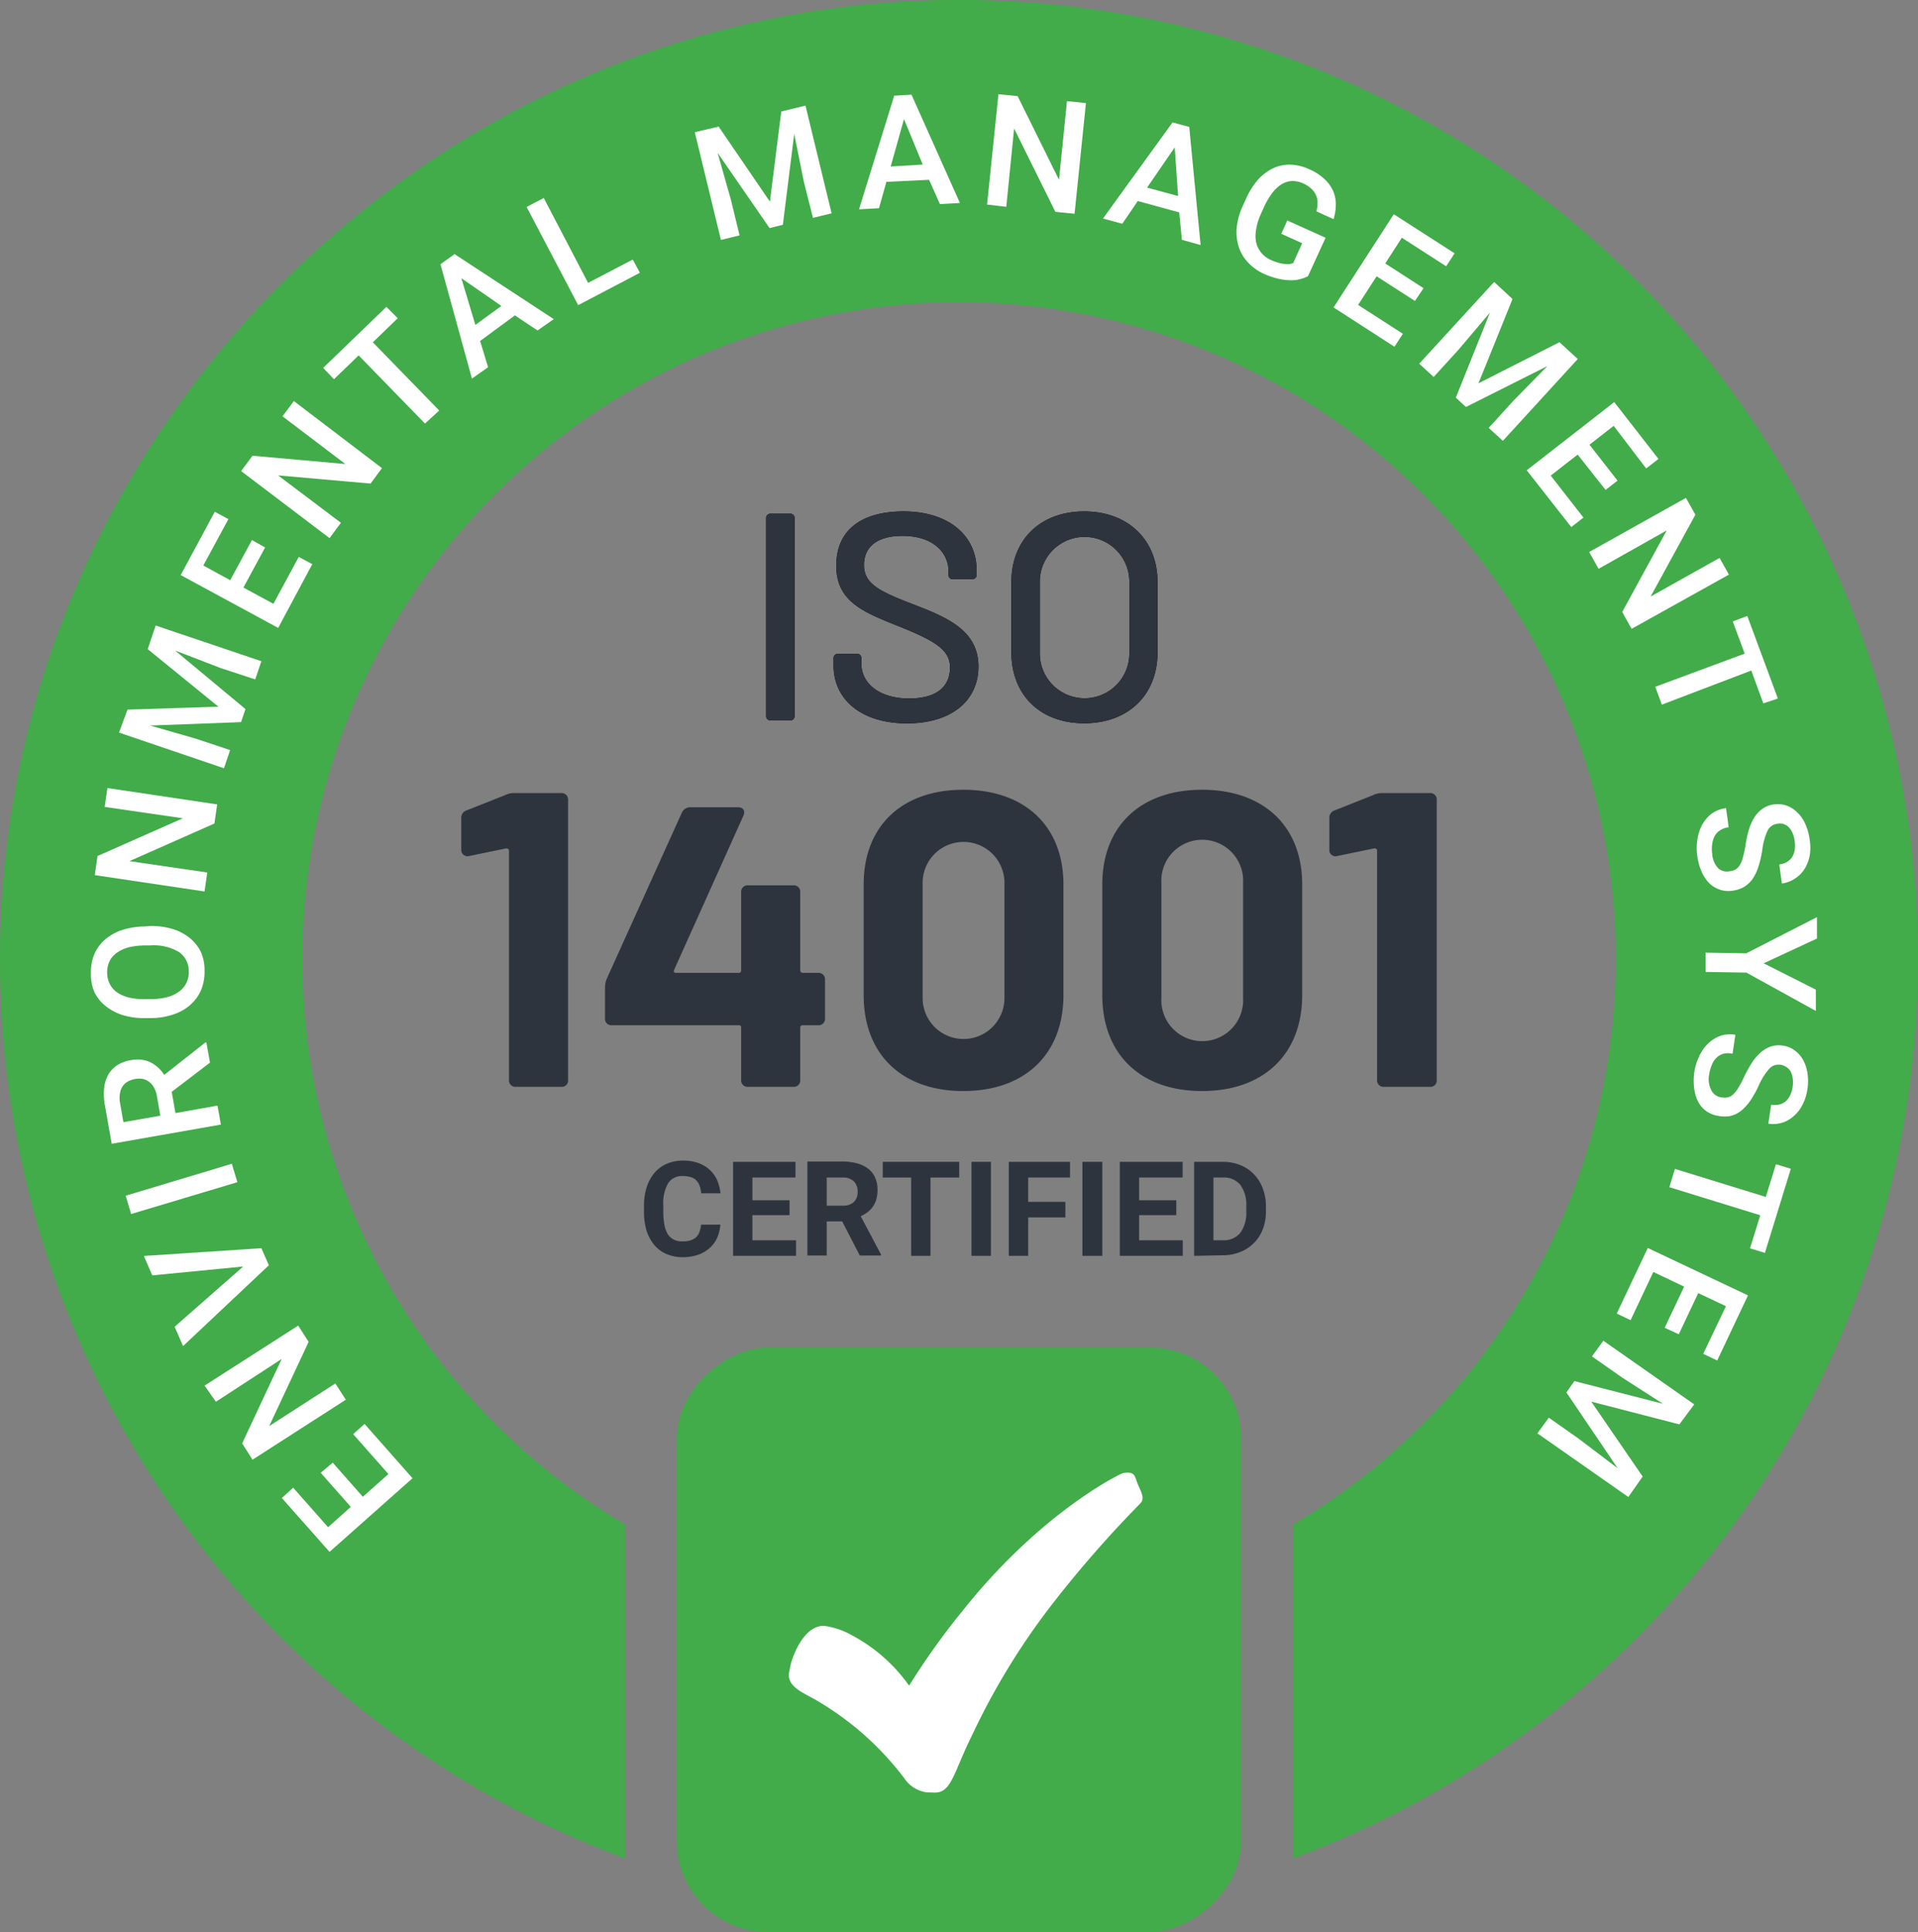
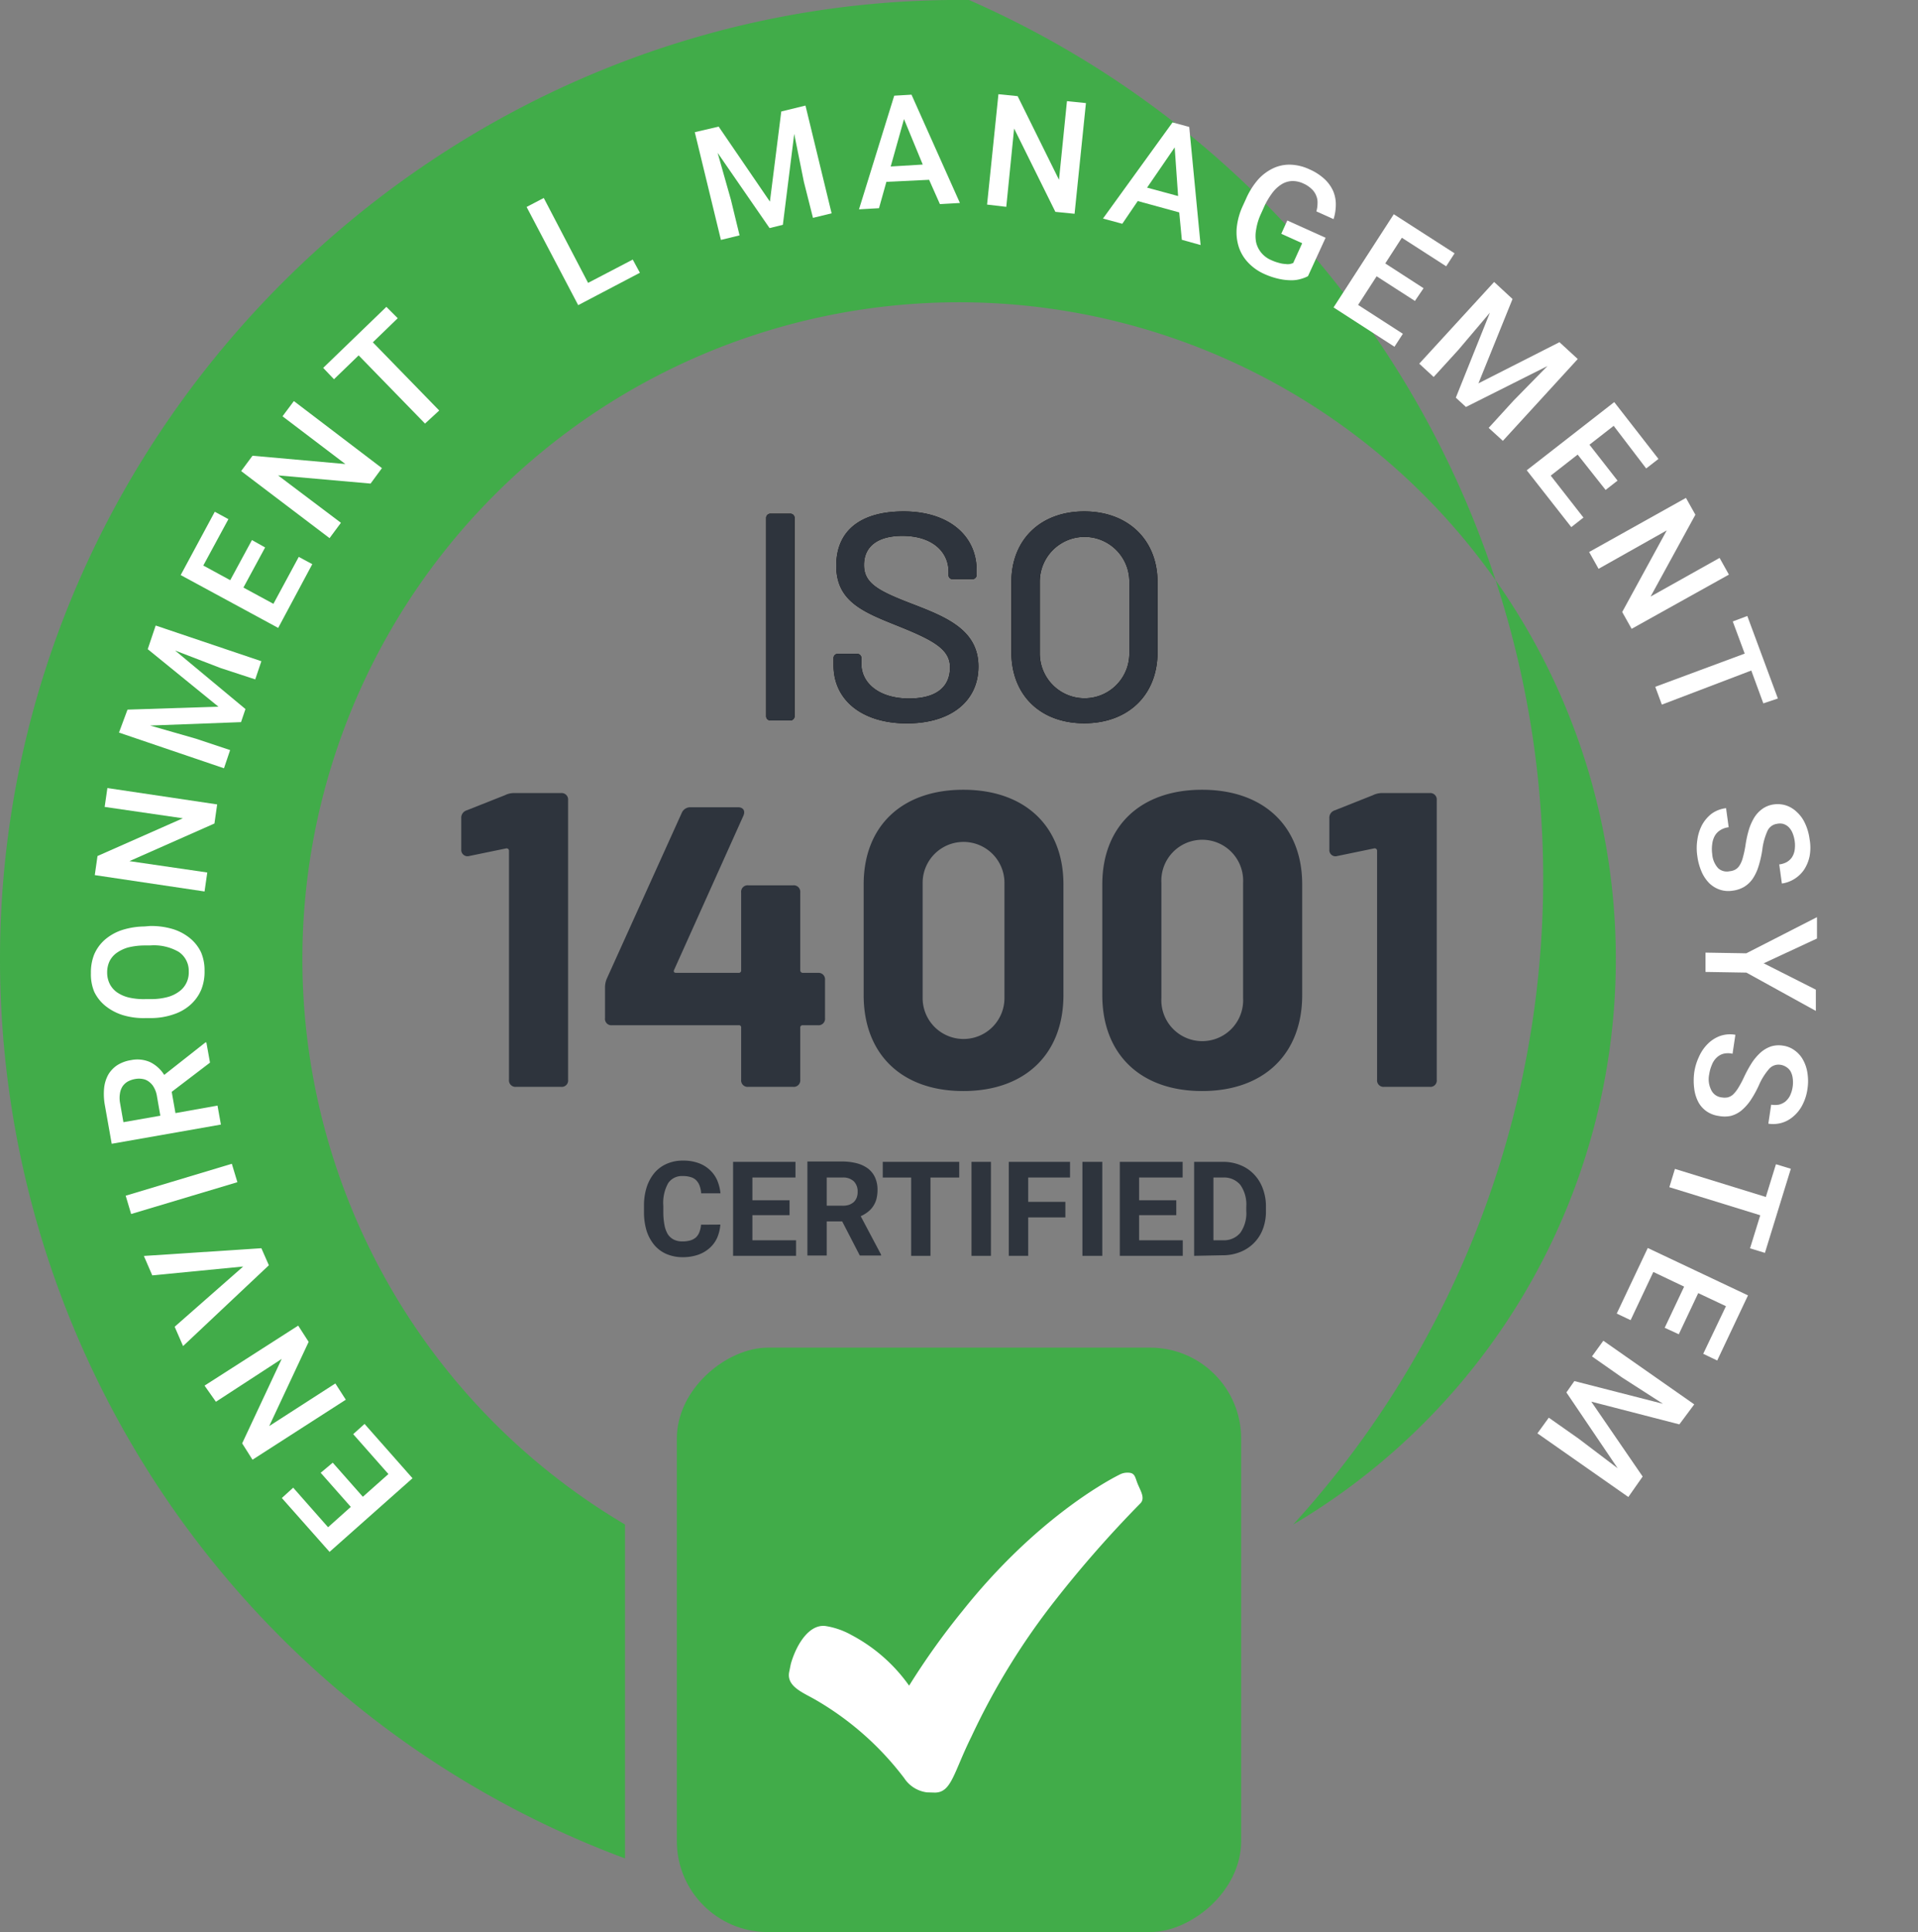
<svg xmlns="http://www.w3.org/2000/svg" viewBox="0 0 168.78 170">
  <rect x="0" y="0" width="168.78" height="170" fill="#808080" stroke="none" />
  <defs>
    <style>.cls-1{fill:#41ac49;}.cls-2{fill:#2e343d;}.cls-3{fill:#fff;}</style>
  </defs>
  <g id="Layer_2" data-name="Layer 2">
    <g id="Layer_1-2" data-name="Layer 1">
-       <path class="cls-1" d="M85.27,0C38.71-.47,0,37.83,0,84.39a84.43,84.43,0,0,0,55,79.13V134.14a57.79,57.79,0,1,1,58.8,0v29.38A84.41,84.41,0,0,0,85.27,0Z" />
+       <path class="cls-1" d="M85.27,0C38.71-.47,0,37.83,0,84.39a84.43,84.43,0,0,0,55,79.13V134.14a57.79,57.79,0,1,1,58.8,0A84.41,84.41,0,0,0,85.27,0Z" />
      <rect class="cls-1" x="58.68" y="119.46" width="51.42" height="49.66" rx="8" transform="translate(228.68 59.9) rotate(90)" />
      <path d="M67.42,63V45.59a.37.37,0,0,1,.39-.39h1.72a.37.37,0,0,1,.39.39V63a.37.37,0,0,1-.39.39H67.81A.37.37,0,0,1,67.42,63Z" />
      <path d="M73.35,58.54v-.62a.37.37,0,0,1,.39-.39h1.67a.37.37,0,0,1,.39.39v.49c0,1.72,1.59,3.05,4.19,3.05s3.61-1.17,3.61-2.74-1.4-2.36-4.45-3.59S73.59,53,73.59,49.78,75.9,45,79.52,45c3.9,0,6.42,2.08,6.42,5.18v.39a.37.37,0,0,1-.39.39H83.86a.35.35,0,0,1-.39-.34V50.3c0-1.75-1.43-3.15-4.06-3.15-2.15,0-3.38.91-3.38,2.57s1.36,2.32,4.42,3.49c2.89,1.12,5.65,2.26,5.65,5.44,0,3-2.37,5-6.3,5S73.35,61.61,73.35,58.54Z" />
      <path d="M89,57.4V51.21C89,47.49,91.56,45,95.41,45s6.45,2.5,6.45,6.22V57.4c0,3.74-2.57,6.24-6.45,6.24S89,61.14,89,57.4Zm10.38.1V51.18a3.94,3.94,0,1,0-7.88,0V57.5a3.94,3.94,0,1,0,7.88,0Z" />
      <path class="cls-2" d="M67.42,63V45.59a.37.37,0,0,1,.39-.39h1.72a.37.37,0,0,1,.39.39V63a.37.37,0,0,1-.39.39H67.81A.37.37,0,0,1,67.42,63Z" />
      <path class="cls-2" d="M73.35,58.54v-.62a.37.37,0,0,1,.39-.39h1.67a.37.37,0,0,1,.39.39v.49c0,1.72,1.59,3.05,4.19,3.05s3.61-1.17,3.61-2.74-1.4-2.36-4.45-3.59S73.59,53,73.59,49.78,75.9,45,79.52,45c3.9,0,6.42,2.08,6.42,5.18v.39a.37.37,0,0,1-.39.39H83.86a.35.35,0,0,1-.39-.34V50.3c0-1.75-1.43-3.15-4.06-3.15-2.15,0-3.38.91-3.38,2.57s1.36,2.32,4.42,3.49c2.89,1.12,5.65,2.26,5.65,5.44,0,3-2.37,5-6.3,5S73.35,61.61,73.35,58.54Z" />
      <path class="cls-2" d="M89,57.4V51.21C89,47.49,91.56,45,95.41,45s6.45,2.5,6.45,6.22V57.4c0,3.74-2.57,6.24-6.45,6.24S89,61.14,89,57.4Zm10.38.1V51.18a3.94,3.94,0,1,0-7.88,0V57.5a3.94,3.94,0,1,0,7.88,0Z" />
      <path class="cls-2" d="M45.2,69.78h4.17a.57.57,0,0,1,.62.63V95a.56.56,0,0,1-.62.63H45.42a.57.57,0,0,1-.63-.63V74.87a.21.21,0,0,0-.25-.22l-3.25.67a.55.55,0,0,1-.7-.56V72a.68.68,0,0,1,.48-.7l3.36-1.33A1.77,1.77,0,0,1,45.2,69.78Z" />
      <path class="cls-2" d="M72.6,86.23v3.35a.57.57,0,0,1-.63.63H70.64a.2.2,0,0,0-.22.22V95a.57.57,0,0,1-.63.63H65.85a.57.57,0,0,1-.63-.63V90.43a.19.19,0,0,0-.22-.22H53.86a.56.56,0,0,1-.62-.63V86.93a2,2,0,0,1,.14-.78L60,71.51a.81.81,0,0,1,.74-.48h4.2c.48,0,.66.33.48.74L59.32,85.34c-.07.18,0,.26.19.26H65a.2.2,0,0,0,.22-.22V78.53a.57.57,0,0,1,.63-.63h3.94a.57.57,0,0,1,.63.63v6.85a.22.22,0,0,0,.22.22H72A.57.57,0,0,1,72.6,86.23Z" />
      <path class="cls-2" d="M76,87.56V77.82c0-5.12,3.35-8.33,8.77-8.33s8.81,3.21,8.81,8.33v9.74c0,5.2-3.39,8.44-8.81,8.44S76,92.76,76,87.56Zm12.39.26V77.68a3.6,3.6,0,1,0-7.2,0V87.82a3.6,3.6,0,1,0,7.2,0Z" />
      <path class="cls-2" d="M97,87.56V77.82c0-5.12,3.36-8.33,8.78-8.33s8.81,3.21,8.81,8.33v9.74c0,5.2-3.39,8.44-8.81,8.44S97,92.76,97,87.56Zm12.39.26V77.68a3.6,3.6,0,1,0-7.19,0V87.82a3.6,3.6,0,1,0,7.19,0Z" />
      <path class="cls-2" d="M121.64,69.78h4.17a.57.57,0,0,1,.62.63V95a.56.56,0,0,1-.62.63h-4a.57.57,0,0,1-.63-.63V74.87a.21.21,0,0,0-.26-.22l-3.24.67a.54.54,0,0,1-.7-.56V72a.68.68,0,0,1,.48-.7l3.35-1.33A1.84,1.84,0,0,1,121.64,69.78Z" />
      <path class="cls-3" d="M81.57,157.71a2.82,2.82,0,0,1-2-1.25,26.32,26.32,0,0,0-7.69-6.83c-1.14-.68-2.74-1.21-2.42-2.58.06-.27.1-.54.17-.78.51-1.67,1.6-3.36,3-3.2a6.78,6.78,0,0,1,2.27.78,14.51,14.51,0,0,1,5.1,4.47,63.8,63.8,0,0,1,4.7-6.58c6.37-8,12.65-11.41,13.84-12a1.42,1.42,0,0,1,.61-.16h.1c.64,0,.62.39.87,1s.68,1.26.22,1.71a100.49,100.49,0,0,0-7.42,8.44,61.35,61.35,0,0,0-7.43,12.06c-1.58,3.18-1.75,4.94-3.23,4.94Z" />
      <path class="cls-3" d="M29.28,128.7l2.65,3,2.25-2-3.1-3.51,1-.9,4.22,4.78L29,136.55l-4.2-4.74,1-.91,3.07,3.48,2-1.79-2.65-3Z" />
      <path class="cls-3" d="M26.24,116.64l.92,1.43-3.47,7.41,5.82-3.75.92,1.43-8.21,5.28L21.31,127l3.48-7.43L19,123.34,18,121.92Z" />
      <path class="cls-3" d="M21.4,111.44l-8,.78-.74-1.71L23,109.83l.66,1.5-7.55,7.11-.74-1.7Z" />
      <path class="cls-3" d="M20.4,102.4l.49,1.62-9.35,2.8-.48-1.61Z" />
      <path class="cls-3" d="M15.11,96.07l.33,1.87,3.7-.66.3,1.67-9.61,1.69-.6-3.38a5.57,5.57,0,0,1-.07-1.5,3.13,3.13,0,0,1,.36-1.19,2.54,2.54,0,0,1,.79-.84,3.16,3.16,0,0,1,1.22-.45,2.78,2.78,0,0,1,1.69.18,3.06,3.06,0,0,1,1.23,1.12l3.63-2.86h.08l.32,1.78Zm-1,2.1-.3-1.72a2.27,2.27,0,0,0-.26-.76,1.52,1.52,0,0,0-.43-.5,1.24,1.24,0,0,0-.56-.25,1.83,1.83,0,0,0-.66,0,2.17,2.17,0,0,0-.65.22,1.43,1.43,0,0,0-.46.42,1.58,1.58,0,0,0-.23.61,2.43,2.43,0,0,0,0,.84l.3,1.71Z" />
      <path class="cls-3" d="M13.18,81.48a6.55,6.55,0,0,1,2,.26,4.43,4.43,0,0,1,1.51.79,3.59,3.59,0,0,1,1,1.26A4,4,0,0,1,18,85.43a4.21,4.21,0,0,1-.29,1.65,3.72,3.72,0,0,1-.92,1.3,4.15,4.15,0,0,1-1.48.86,6.14,6.14,0,0,1-2,.34h-.5a6.3,6.3,0,0,1-2-.26,4.67,4.67,0,0,1-1.52-.8,3.59,3.59,0,0,1-1-1.26A4,4,0,0,1,8,85.63,4.26,4.26,0,0,1,8.28,84a3.62,3.62,0,0,1,.93-1.3,4.45,4.45,0,0,1,1.48-.85,6.74,6.74,0,0,1,2-.33Zm-.48,1.71a6.15,6.15,0,0,0-1.44.18,3.34,3.34,0,0,0-1,.48,2,2,0,0,0-.63.75,2.32,2.32,0,0,0-.2,1,2.22,2.22,0,0,0,.24,1,2.06,2.06,0,0,0,.65.73,3.11,3.11,0,0,0,1.06.45,5.83,5.83,0,0,0,1.45.13h.51a5.58,5.58,0,0,0,1.44-.19,3,3,0,0,0,1-.49,2,2,0,0,0,.63-.76,2.1,2.1,0,0,0,.2-1,2,2,0,0,0-.89-1.72,4.36,4.36,0,0,0-2.52-.56Z" />
      <path class="cls-3" d="M19.11,70.78l-.24,1.68-7.48,3.31,6.85,1L18,78.44,8.34,77l.24-1.68L16.09,72,9.21,71l.24-1.66Z" />
      <path class="cls-3" d="M11.22,62.44l8-.26L13,57.12l.7-2.08L23,58.18l-.54,1.6-3.05-1-4-1.54,6.19,5.15-.39,1.15-8,.3L17.25,65l3,1-.54,1.6-9.24-3.14Z" />
      <path class="cls-3" d="M23.33,48.17,21.42,51.7l2.64,1.43L26.29,49l1.19.64-3,5.61-8.58-4.65,3-5.57,1.2.65-2.21,4.08,2.37,1.29,1.91-3.53Z" />
      <path class="cls-3" d="M33.61,41.19l-1,1.36-8.14-.72L30,46l-1,1.35-7.78-5.9,1-1.35,8.17.73-5.53-4.2,1-1.34Z" />
      <path class="cls-3" d="M35,28l-2.19,2.12,5.84,6L37.4,37.27l-5.84-6-2.17,2.1-.95-1L34,27Z" />
-       <path class="cls-3" d="M45.31,27.75,42.25,30l.7,2.31-1.42,1L38.76,23.25,40,22.36l8.73,5.72-1.43,1Zm-3.48.84,2.29-1.67L40.6,24.48Z" />
      <path class="cls-3" d="M51.75,24.89l3.93-2.05L56.31,24l-5.43,2.85-4.54-8.64,1.51-.79Z" />
      <path class="cls-3" d="M63.24,11.14l4.51,6.6,1-7.93,2.13-.52,2.3,9.48-1.64.4L70.74,16l-.85-4.22-1,8-1.17.29-4.57-6.62,1.17,4.13.76,3.13-1.64.4-2.3-9.48Z" />
      <path class="cls-3" d="M81.76,15.82,78,16l-.65,2.32-1.76.1,3.1-10,1.52-.09,4.26,9.53-1.76.1Zm-3.38-1.17,2.82-.17-1.65-4Z" />
      <path class="cls-3" d="M94.56,18.81l-1.69-.17-3.63-7.33-.69,6.89L86.86,18l1-9.71,1.69.17,3.64,7.36.7-6.92,1.67.17Z" />
      <path class="cls-3" d="M103.77,18.69l-3.65-1-1.36,2-1.7-.46,6.12-8.46,1.47.4,1,10.39L104,21.1Zm-2.83-2.18,2.73.74-.3-4.28Z" />
      <path class="cls-3" d="M115.1,24.3a3,3,0,0,1-.58.23,2.83,2.83,0,0,1-.83.13,5,5,0,0,1-1.09-.11,6.53,6.53,0,0,1-1.36-.45,4.39,4.39,0,0,1-1.41-1,3.63,3.63,0,0,1-.82-1.37,4.26,4.26,0,0,1-.18-1.69,6,6,0,0,1,.54-1.94l.27-.59a6.67,6.67,0,0,1,1.06-1.7,4.2,4.2,0,0,1,1.33-1,3.34,3.34,0,0,1,1.53-.32,4.26,4.26,0,0,1,1.67.41,4.7,4.7,0,0,1,1.32.85,3.27,3.27,0,0,1,.76,1.05,3,3,0,0,1,.24,1.19,4.22,4.22,0,0,1-.2,1.29l-1.51-.68a2.67,2.67,0,0,0,.1-.73,1.49,1.49,0,0,0-.12-.66,1.59,1.59,0,0,0-.4-.58,2.51,2.51,0,0,0-.72-.48,2.24,2.24,0,0,0-1-.22,1.91,1.91,0,0,0-.93.29,3,3,0,0,0-.82.77,6.44,6.44,0,0,0-.72,1.23l-.27.6a5.07,5.07,0,0,0-.42,1.37,2.93,2.93,0,0,0,0,1.15,2.24,2.24,0,0,0,.46.91,2.3,2.3,0,0,0,.87.64,4.08,4.08,0,0,0,.71.25,2.34,2.34,0,0,0,.54.09,1.19,1.19,0,0,0,.39,0,1.43,1.43,0,0,0,.29-.09l.79-1.74-1.84-.83.53-1.17,3.37,1.52Z" />
      <path class="cls-3" d="M124.51,26.48l-3.37-2.17-1.63,2.52,3.94,2.54-.74,1.14-5.36-3.46,5.3-8.2L128,22.29l-.74,1.14-3.9-2.51-1.46,2.26,3.37,2.18Z" />
      <path class="cls-3" d="M133.1,26.31l-3,7.42,7.13-3.62,1.61,1.48-6.59,7.2L131,37.65l2.17-2.38,3-3.06L129,35.81l-.89-.82,3-7.48-2.78,3.28-2.17,2.38L124.89,32l6.59-7.19Z" />
      <path class="cls-3" d="M141.29,43.11,138.83,40l-2.37,1.85,2.88,3.69-1.07.84-3.92-5,7.7-6,3.89,5-1.08.84L142,37.47l-2.13,1.66,2.47,3.16Z" />
      <path class="cls-3" d="M143.58,55.33l-.83-1.48,3.92-7.18-6,3.38-.83-1.48,8.52-4.76.83,1.48-3.94,7.2,6.07-3.4.82,1.47Z" />
      <path class="cls-3" d="M155.17,61.89,154.11,59,146.24,62l-.58-1.57,7.87-2.92-1.05-2.83,1.28-.48,2.69,7.26Z" />
      <path class="cls-3" d="M152.2,76.66a1.27,1.27,0,0,0,.51-.15,1.06,1.06,0,0,0,.38-.38,2.44,2.44,0,0,0,.28-.68,9.33,9.33,0,0,0,.23-1.08,9.84,9.84,0,0,1,.29-1.34,4.77,4.77,0,0,1,.48-1.09,2.66,2.66,0,0,1,.72-.77,2.25,2.25,0,0,1,1-.39,2.43,2.43,0,0,1,1.11.1,2.53,2.53,0,0,1,.94.59,3.11,3.11,0,0,1,.71,1,4.67,4.67,0,0,1,.39,1.37,4.16,4.16,0,0,1,0,1.5,3.43,3.43,0,0,1-.49,1.19,2.85,2.85,0,0,1-.85.81,2.8,2.8,0,0,1-1.1.4l-.23-1.68a1.85,1.85,0,0,0,.63-.19,1.42,1.42,0,0,0,.47-.41,1.65,1.65,0,0,0,.25-.62,2.88,2.88,0,0,0-.2-1.59,1.54,1.54,0,0,0-.35-.5,1.15,1.15,0,0,0-.47-.26,1.22,1.22,0,0,0-.54,0,1.08,1.08,0,0,0-.83.63,5.6,5.6,0,0,0-.45,1.64,9.45,9.45,0,0,1-.34,1.49,4.09,4.09,0,0,1-.52,1.09,2.49,2.49,0,0,1-.75.7,2.67,2.67,0,0,1-1,.33,2.35,2.35,0,0,1-1.13-.09,2.49,2.49,0,0,1-.93-.57,3.29,3.29,0,0,1-.67-1,5.14,5.14,0,0,1-.38-1.39,4.69,4.69,0,0,1,0-1.4,4,4,0,0,1,.4-1.3,3.2,3.2,0,0,1,.83-1,2.7,2.7,0,0,1,1.3-.51l.23,1.68a1.72,1.72,0,0,0-.76.27,1.4,1.4,0,0,0-.48.52,2,2,0,0,0-.21.71,3,3,0,0,0,0,.84,2.05,2.05,0,0,0,.53,1.27A1.14,1.14,0,0,0,152.2,76.66Z" />
      <path class="cls-3" d="M155.2,84.76l4.59,2.32,0,1.87-6.11-3.37-3.6-.06,0-1.7,3.59.06,6.22-3.18,0,1.88Z" />
      <path class="cls-3" d="M151.5,96.56a1.57,1.57,0,0,0,.53,0,1.14,1.14,0,0,0,.47-.25,3,3,0,0,0,.46-.58,8.85,8.85,0,0,0,.53-1,11.15,11.15,0,0,1,.66-1.2,4.73,4.73,0,0,1,.77-.91,2.74,2.74,0,0,1,.91-.54,2.31,2.31,0,0,1,1.09-.07,2.22,2.22,0,0,1,1,.41,2.48,2.48,0,0,1,.74.83,3.38,3.38,0,0,1,.39,1.16,4.52,4.52,0,0,1,0,1.42,4.29,4.29,0,0,1-.46,1.43,3.24,3.24,0,0,1-.81,1,2.66,2.66,0,0,1-1,.54,2.71,2.71,0,0,1-1.17.07l.25-1.67a2.14,2.14,0,0,0,.67,0,1.51,1.51,0,0,0,.56-.26,1.71,1.71,0,0,0,.42-.52,2.72,2.72,0,0,0,.24-.79,2.66,2.66,0,0,0,0-.79,1.65,1.65,0,0,0-.19-.58,1.15,1.15,0,0,0-.38-.38,1.26,1.26,0,0,0-.51-.19,1.1,1.1,0,0,0-1,.37,5.54,5.54,0,0,0-.9,1.45,9.43,9.43,0,0,1-.74,1.33,4.43,4.43,0,0,1-.81.89,2.49,2.49,0,0,1-.92.46,2.72,2.72,0,0,1-1.07,0,2.48,2.48,0,0,1-1.06-.41,2.34,2.34,0,0,1-.72-.81,3.42,3.42,0,0,1-.36-1.17,5.43,5.43,0,0,1,0-1.44,4.82,4.82,0,0,1,.4-1.34,3.72,3.72,0,0,1,.75-1.13,3,3,0,0,1,1.08-.72,2.67,2.67,0,0,1,1.39-.12l-.25,1.67a1.78,1.78,0,0,0-.81,0,1.4,1.4,0,0,0-.61.36,1.7,1.7,0,0,0-.4.62,3.2,3.2,0,0,0-.23.81,2.1,2.1,0,0,0,.16,1.37A1.15,1.15,0,0,0,151.5,96.56Z" />
      <path class="cls-3" d="M154,109.84l.9-2.91-8-2.47.49-1.61,8,2.47.89-2.88,1.31.4-2.28,7.4Z" />
      <path class="cls-3" d="M146.49,116.83l1.71-3.62-2.71-1.29-2,4.24-1.22-.58,2.73-5.77,8.82,4.17-2.71,5.73-1.23-.59,2-4.19-2.44-1.15-1.71,3.62Z" />
      <path class="cls-3" d="M147.78,125.33l-7.75-2,4.52,6.59-1.26,1.8-8-5.6,1-1.38,2.63,1.85,3.43,2.6-4.51-6.67.7-1,7.8,2-3.61-2.32-2.64-1.85,1-1.38,8,5.6Z" />
      <path class="cls-2" d="M63.39,107.75a3.65,3.65,0,0,1-.28,1.16,2.69,2.69,0,0,1-.66.9,3,3,0,0,1-1,.59,4.14,4.14,0,0,1-1.37.22,3.61,3.61,0,0,1-1.43-.28,2.9,2.9,0,0,1-1.07-.79,3.76,3.76,0,0,1-.68-1.25,5.62,5.62,0,0,1-.23-1.65v-.55a5.3,5.3,0,0,1,.24-1.65,3.83,3.83,0,0,1,.69-1.26,3,3,0,0,1,1.08-.79,3.46,3.46,0,0,1,1.42-.28,3.86,3.86,0,0,1,1.37.22,2.85,2.85,0,0,1,1,.61,2.79,2.79,0,0,1,.65.92A4,4,0,0,1,63.4,105H61.7a2.34,2.34,0,0,0-.13-.65,1.29,1.29,0,0,0-.29-.48,1.05,1.05,0,0,0-.48-.29,2.2,2.2,0,0,0-.72-.1,1.45,1.45,0,0,0-1.28.62,3.56,3.56,0,0,0-.43,2v.56a6.13,6.13,0,0,0,.1,1.12,2.49,2.49,0,0,0,.29.81,1.36,1.36,0,0,0,.53.48,1.65,1.65,0,0,0,.77.16,2.43,2.43,0,0,0,.7-.09,1.37,1.37,0,0,0,.49-.27,1.27,1.27,0,0,0,.3-.47,2.32,2.32,0,0,0,.14-.64Z" />
      <path class="cls-2" d="M69.48,106.92H66.21v2.21h3.84v1.37H64.51v-8.27H70v1.38H66.21v2h3.27Z" />
      <path class="cls-2" d="M74.11,107.47H72.75v3h-1.7v-8.27h3.07a5.06,5.06,0,0,1,1.29.16,2.88,2.88,0,0,1,1,.48,2.1,2.1,0,0,1,.6.78,2.6,2.6,0,0,1,.21,1.08,3.41,3.41,0,0,1-.1.82,2.22,2.22,0,0,1-.3.64,2,2,0,0,1-.47.49,2.8,2.8,0,0,1-.61.36l1.79,3.38v.08H75.66Zm-1.36-1.38h1.38a1.79,1.79,0,0,0,.59-.08,1.46,1.46,0,0,0,.42-.25,1.14,1.14,0,0,0,.25-.39,1.35,1.35,0,0,0,.08-.5,1.25,1.25,0,0,0-.33-.92,1.35,1.35,0,0,0-1-.34H72.75Z" />
      <path class="cls-2" d="M84.41,103.61H81.88v6.89h-1.7v-6.89h-2.5v-1.38h6.73Z" />
      <path class="cls-2" d="M87.2,110.5H85.49v-8.27H87.2Z" />
      <path class="cls-2" d="M93.75,107.12H90.48v3.38H88.77v-8.27h5.39v1.38H90.48v2.14h3.27Z" />
      <path class="cls-2" d="M97,110.5H95.25v-8.27H97Z" />
      <path class="cls-2" d="M103.51,106.92h-3.27v2.21h3.84v1.37H98.54v-8.27h5.53v1.38h-3.83v2h3.27Z" />
      <path class="cls-2" d="M105.08,110.5v-8.27h2.54a4,4,0,0,1,1.53.29,3.35,3.35,0,0,1,1.2.81,3.56,3.56,0,0,1,.77,1.24,4.41,4.41,0,0,1,.28,1.62v.37a4.35,4.35,0,0,1-.28,1.61,3.48,3.48,0,0,1-2,2,4.06,4.06,0,0,1-1.54.28Zm1.7-6.89v5.52h.83a1.87,1.87,0,0,0,1.54-.66,3,3,0,0,0,.52-1.91v-.39a3,3,0,0,0-.52-1.91,1.86,1.86,0,0,0-1.53-.65Z" />
    </g>
  </g>
</svg>